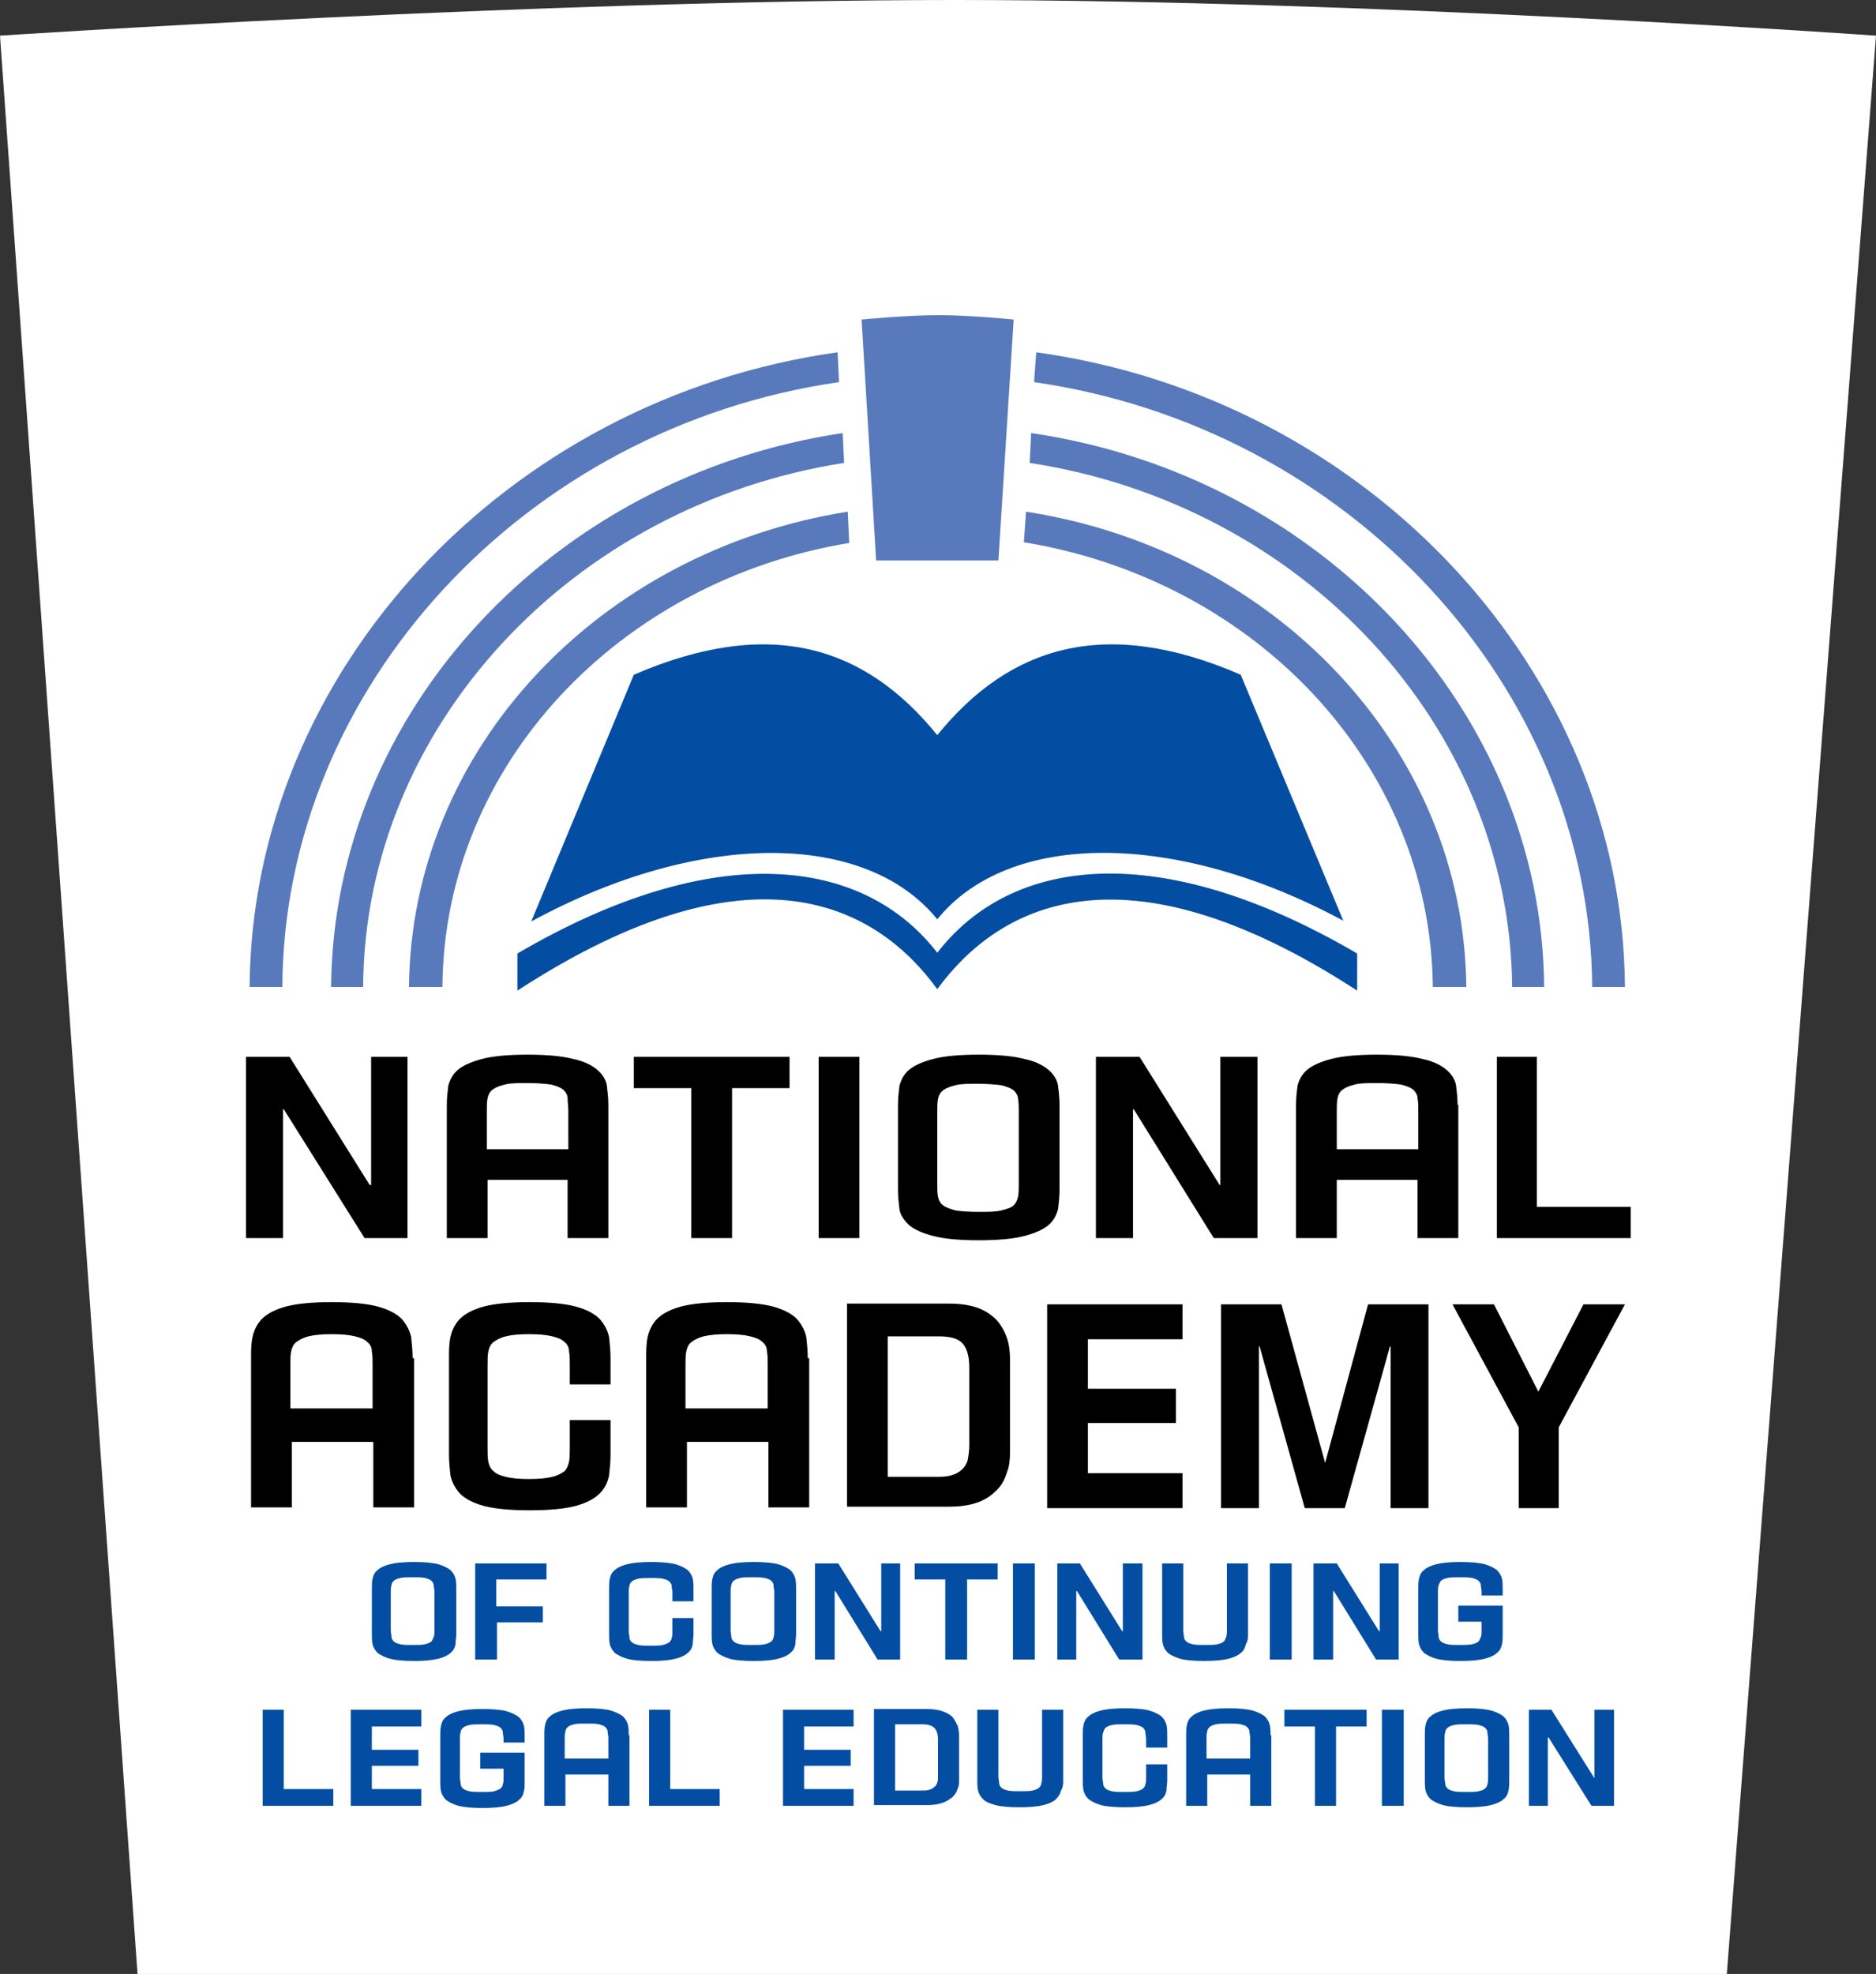
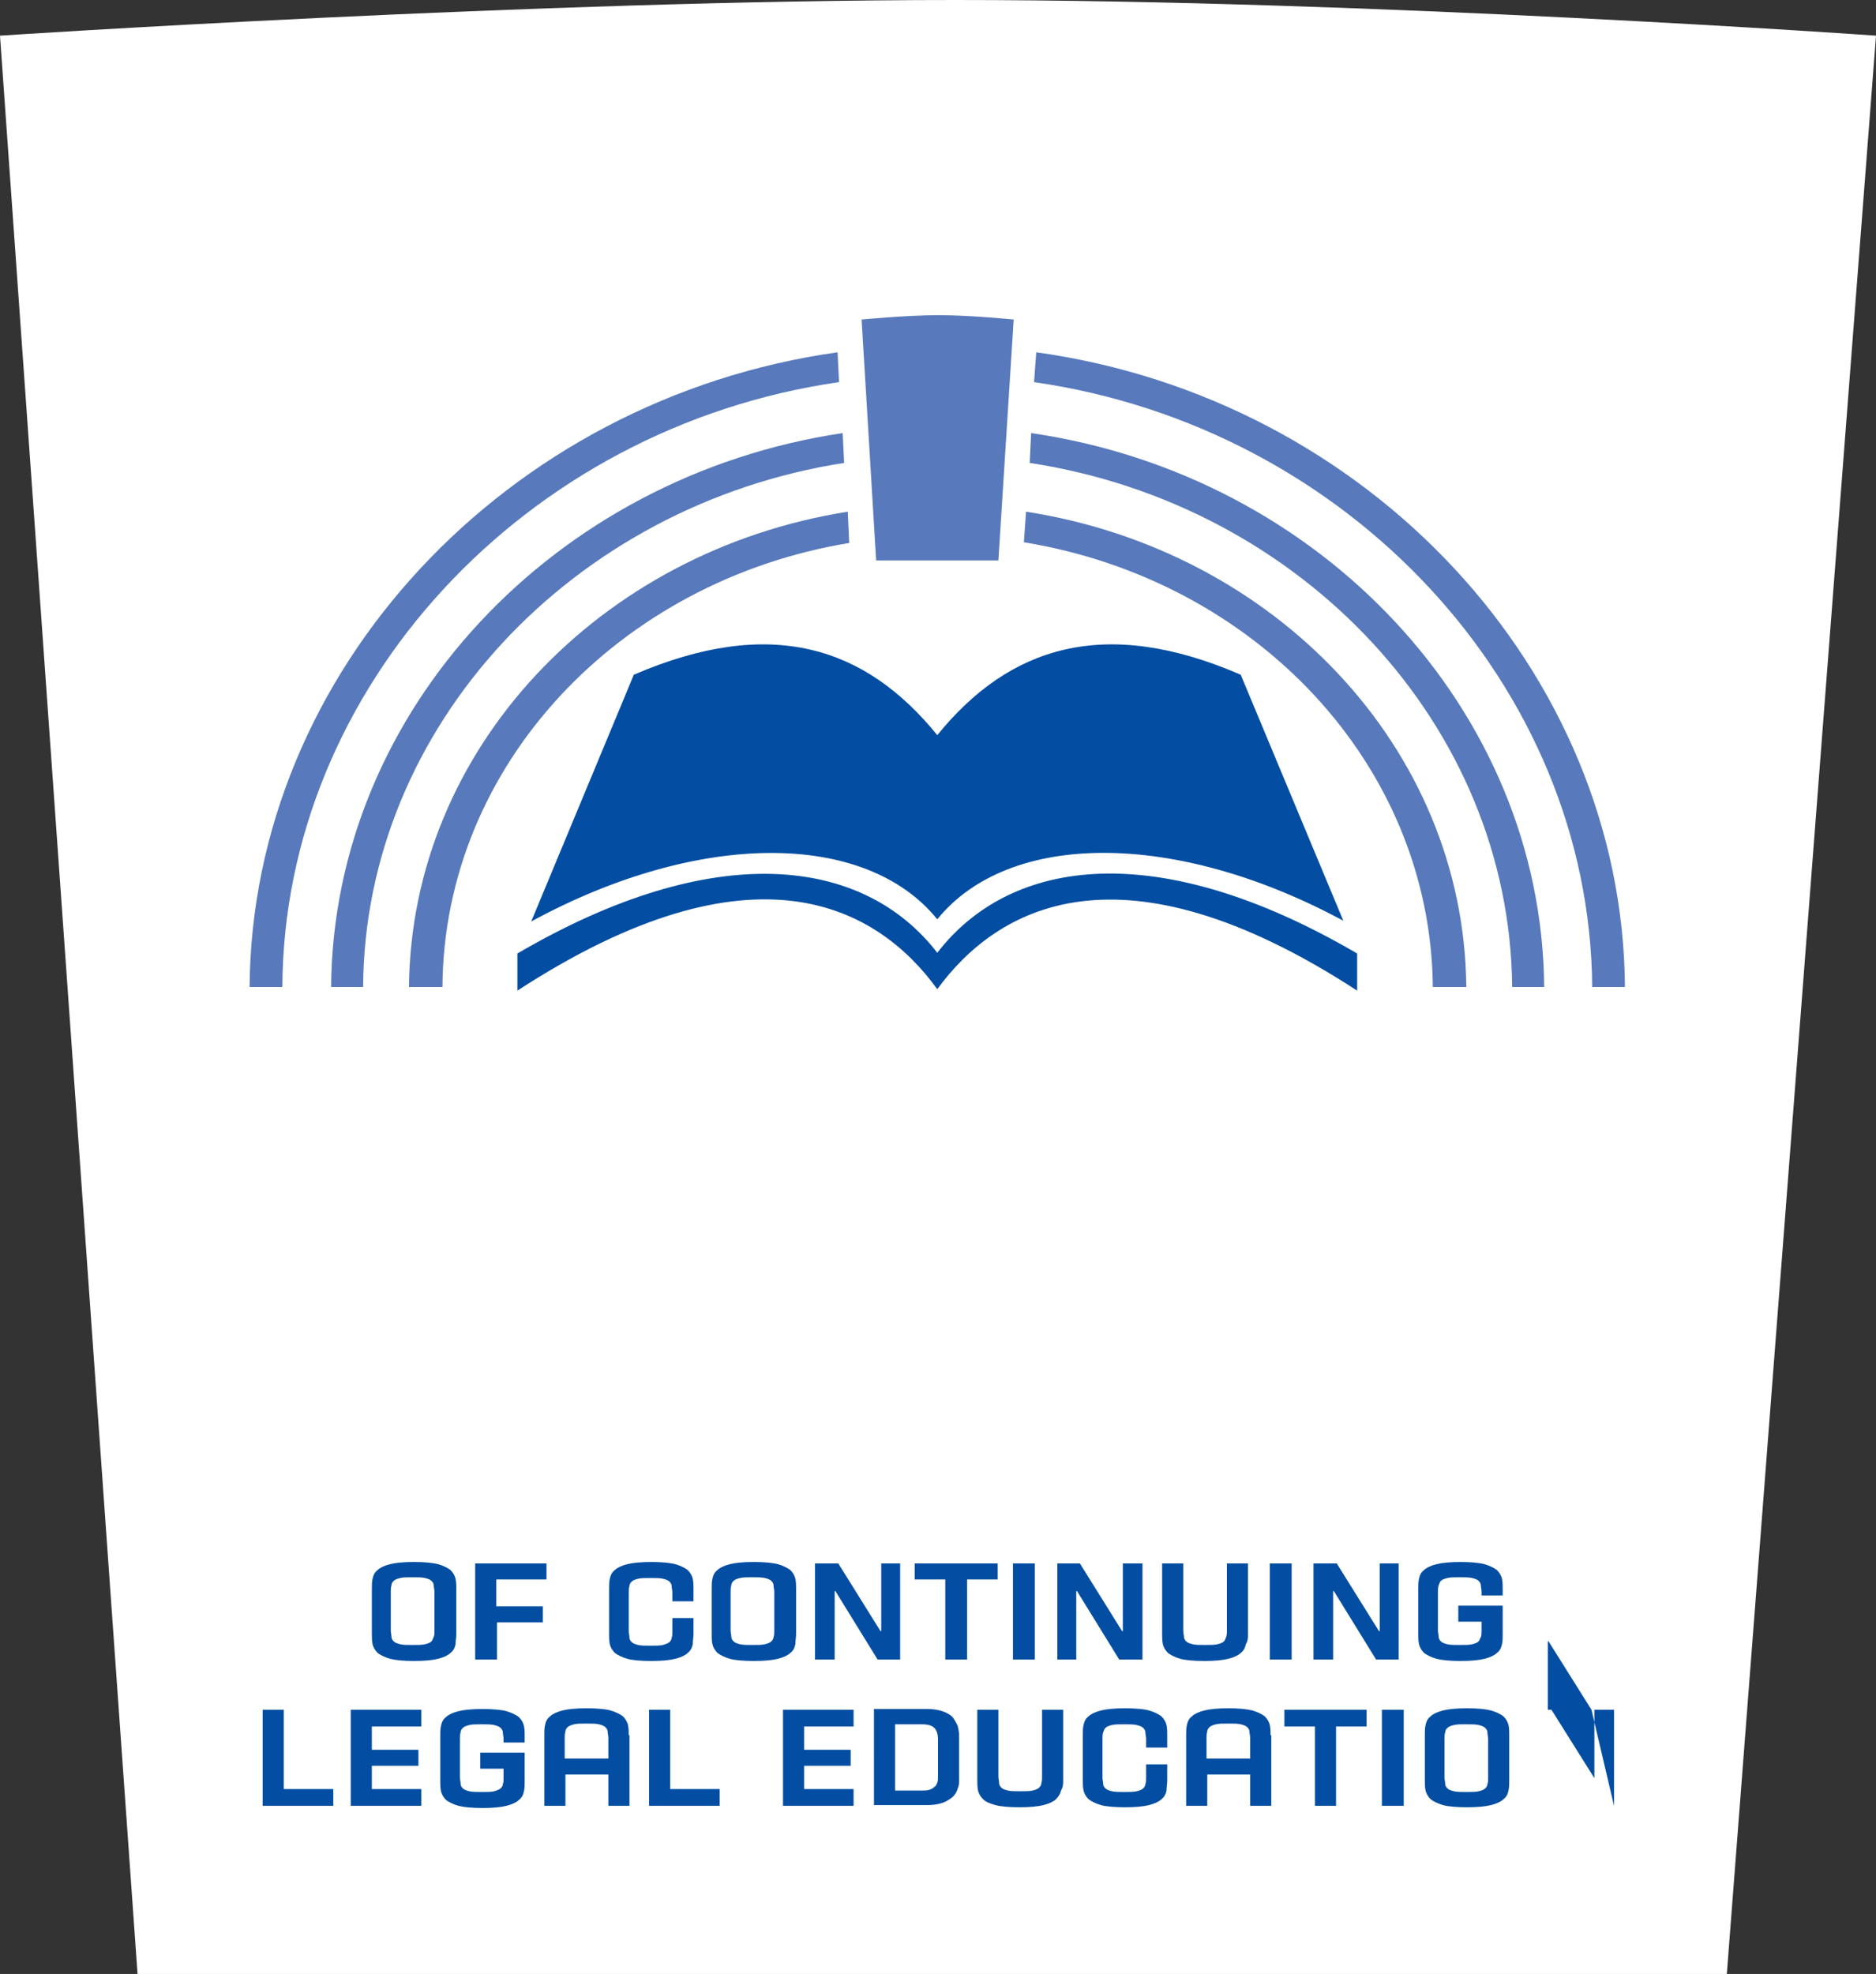
<svg xmlns="http://www.w3.org/2000/svg" version="1.1" id="text_to_paths" x="0" y="0" viewBox="0 0 257.8 271.2" xml:space="preserve">
  <rect x="0" y="0" width="257.8" height="271.2" fill="#333333" stroke="none" />
  <style type="text/css">.st1{fill-rule:evenodd;clip-rule:evenodd;fill:#034ea2}.st2{fill:#587abc}.st4{fill-rule:evenodd;clip-rule:evenodd}</style>
  <switch>
    <g>
      <g>
        <path d="M18.9 271.2h218.4L257.8 4.9S188.6 0 131.3 0C73.9 0 0 4.9 0 4.9l18.9 266.3z" fill-rule="evenodd" clip-rule="evenodd" fill="#fff" />
        <path class="st1" d="M128.8 135.9c8.2-11.2 25.1-21 57.7.2V131c-27.2-15.9-47.5-13.3-57.7-.1-10.1-13.1-30.5-15.8-57.7.1v5.1c32.6-21.2 49.5-11.5 57.7-.2z" />
        <path class="st1" d="M128.8 126.3c9.9-12.2 32.8-12.2 55.8.2l-14.1-33.8c-18.7-8.1-31.8-3.9-41.7 8.3-9.9-12.2-22.9-16.4-41.7-8.3L73 126.6c23-12.5 45.9-12.5 55.8-.3z" />
        <path class="st2" d="M116.7 74.6c-31.6 5.2-55.7 30.5-55.9 61h-4.6c.3-32.7 26.2-59.9 60.3-65.3l.2 4.3zm24.3-4.3c34.2 5.3 60.2 32.5 60.5 65.3h-4.6c-.3-30.6-24.4-55.9-56.2-61.1l.3-4.2z" />
        <path class="st2" d="M116 63.6c-37.3 5.8-65.9 36.2-66.1 72h-4.4c.3-38 30.7-70.2 70.3-76.1l.2 4.1zm25.7-4.1c39.8 5.8 70.2 38.1 70.5 76.1h-4.4c-.3-35.9-28.9-66.3-66.3-72l.2-4.1z" />
        <path class="st2" d="M115.3 52.5C72.2 58.7 39 94.4 38.8 135.6h-4.5c.3-43.4 35.3-80.8 80.8-87.2l.2 4.1zm27.1-4.1c45.6 6.3 80.6 43.8 80.9 87.2h-4.5c-.3-41.3-33.5-76.9-76.7-83.1l.3-4.1z" />
        <path d="M120.4 77h16.8l2.1-33.1s-5.9-.6-10.3-.6-10.6.6-10.6.6l2 33.1z" fill-rule="evenodd" clip-rule="evenodd" fill="#587abc" />
        <g>
-           <path class="st4" d="M56 170.1v-24.9h-5v17.6h-.2l-11-17.6h-6v24.9h5.1v-17.7h.1l11.1 17.7zM83.6 151.8c0-.9-.1-1.8-.2-2.6s-.6-1.6-1.3-2.2c-.7-.6-1.8-1.2-3.3-1.5-1.5-.4-3.6-.6-6.3-.6-2.7 0-4.8.2-6.3.6-1.5.4-2.6.9-3.3 1.5-.7.6-1.1 1.4-1.3 2.2-.1.8-.2 1.7-.2 2.6v18.3H67v-8h11v8h5.6v-18.3zm-5.6 6.1H66.9v-5.3c0-.6 0-1.2.1-1.7s.3-.9.7-1.2c.4-.3.9-.5 1.7-.7.7-.2 1.8-.2 3.1-.2s2.4.1 3.2.2c.8.2 1.3.4 1.7.7.3.3.6.7.6 1.2s.1 1.1.1 1.7v5.3zM108.5 149.5v-4.3H87.1v4.3H95v20.6h5.6v-20.6zM112.5 145.2h5.6v24.9h-5.6zM145.6 163.5v-11.7c0-.9-.1-1.8-.2-2.6s-.6-1.6-1.3-2.2c-.7-.6-1.8-1.2-3.3-1.5-1.5-.4-3.6-.6-6.3-.6-2.7 0-4.8.2-6.3.6-1.5.4-2.6.9-3.3 1.5-.7.6-1.1 1.4-1.3 2.2-.1.8-.2 1.7-.2 2.6v11.7c0 .9.1 1.8.2 2.6s.6 1.5 1.3 2.2c.7.6 1.8 1.1 3.3 1.5 1.5.4 3.6.6 6.3.6 2.7 0 4.8-.2 6.3-.6 1.5-.4 2.6-.9 3.3-1.5s1.1-1.4 1.3-2.2c.1-.8.2-1.7.2-2.6zm-5.6-.8c0 .7 0 1.2-.1 1.7s-.3.9-.6 1.2c-.3.3-.9.5-1.7.7-.8.2-1.8.2-3.2.2s-2.4-.1-3.1-.2c-.7-.2-1.3-.4-1.7-.7-.4-.3-.6-.7-.7-1.2-.1-.5-.1-1.1-.1-1.7v-10c0-.6 0-1.2.1-1.7s.3-.9.7-1.2c.4-.3.9-.5 1.7-.7.7-.2 1.8-.2 3.1-.2s2.4.1 3.2.2c.8.2 1.3.4 1.7.7.3.3.6.7.6 1.2.1.5.1 1.1.1 1.7v10zM172.8 170.1v-24.9h-5.1v17.6h-.1l-11-17.6h-6v24.9h5.1v-17.7h.1l11 17.7zM200.3 151.8c0-.9-.1-1.8-.2-2.6s-.6-1.6-1.3-2.2c-.7-.6-1.8-1.2-3.3-1.5-1.5-.4-3.6-.6-6.3-.6-2.7 0-4.8.2-6.3.6-1.5.4-2.6.9-3.3 1.5-.7.6-1.1 1.4-1.3 2.2-.1.8-.2 1.7-.2 2.6v18.3h5.6v-8h11.1v8h5.6v-18.3zm-5.5 6.1h-11.1v-5.3c0-.6 0-1.2.1-1.7s.3-.9.7-1.2c.4-.3.9-.5 1.7-.7.7-.2 1.8-.2 3.1-.2s2.4.1 3.2.2c.8.2 1.3.4 1.7.7.3.3.6.7.6 1.2.1.5.1 1.1.1 1.7v5.3zM224.1 170.1v-4.3h-12.9v-20.6h-5.5v24.9z" />
-         </g>
+           </g>
        <g>
          <path class="st1" d="M62.7 224.5v-6.2c0-.5 0-.9-.1-1.4-.1-.4-.3-.8-.7-1.2-.4-.3-1-.6-1.7-.8-.8-.2-1.9-.3-3.3-.3s-2.5.1-3.3.3c-.8.2-1.4.5-1.7.8-.4.3-.6.7-.7 1.2-.1.4-.1.9-.1 1.4v6.2c0 .5 0 .9.1 1.4.1.4.3.8.7 1.2.4.3 1 .6 1.7.8.8.2 1.9.3 3.3.3s2.5-.1 3.3-.3c.8-.2 1.4-.5 1.7-.8.4-.3.6-.7.7-1.2 0-.5.1-.9.1-1.4zm-3-.5c0 .4 0 .7-.1.9s-.2.5-.3.6c-.2.2-.5.3-.9.4-.4.1-1 .1-1.7.1s-1.3 0-1.7-.1c-.4-.1-.7-.2-.9-.4s-.3-.4-.3-.6c0-.3-.1-.6-.1-.9v-5.3c0-.3 0-.6.1-.9 0-.3.2-.5.3-.6.2-.2.5-.3.9-.4.4-.1.9-.1 1.7-.1.7 0 1.3 0 1.7.1.4.1.7.2.9.4.2.2.3.4.3.6s.1.6.1.9v5.3zM75.1 217v-2.2h-9.8V228h3v-5.1h6.3v-2.2h-6.4V217zM95.3 224.5v-2.2h-2.9v1.8c0 .4 0 .7-.1.9 0 .3-.2.5-.3.6s-.5.3-.9.4c-.4.1-1 .1-1.7.1s-1.3 0-1.7-.1-.7-.2-.9-.4c-.2-.2-.3-.4-.3-.6 0-.3-.1-.6-.1-.9v-5.3c0-.3 0-.6.1-.9 0-.3.2-.5.3-.6.2-.2.5-.3.9-.4.4-.1.9-.1 1.7-.1.7 0 1.3 0 1.7.1.4.1.7.2.9.4.2.2.3.4.3.6 0 .3.1.6.1.9v1.2h2.9v-1.7c0-.5 0-.9-.1-1.4-.1-.4-.3-.8-.7-1.2-.4-.3-1-.6-1.7-.8-.8-.2-1.9-.3-3.3-.3s-2.5.1-3.3.3-1.4.5-1.7.8c-.4.3-.6.7-.7 1.2-.1.4-.1.9-.1 1.4v6.2c0 .5 0 .9.1 1.4.1.4.3.8.7 1.2.4.3 1 .6 1.7.8s1.9.3 3.3.3 2.5-.1 3.3-.3c.8-.2 1.4-.5 1.7-.8.4-.3.6-.7.7-1.2 0-.5.1-.9.1-1.4zM109.4 224.5v-6.2c0-.5 0-.9-.1-1.4-.1-.4-.3-.8-.7-1.2-.4-.3-1-.6-1.7-.8-.8-.2-1.9-.3-3.3-.3s-2.5.1-3.3.3-1.4.5-1.7.8c-.4.3-.6.7-.7 1.2-.1.4-.1.9-.1 1.4v6.2c0 .5 0 .9.1 1.4.1.4.3.8.7 1.2.4.3 1 .6 1.7.8s1.9.3 3.3.3 2.5-.1 3.3-.3c.8-.2 1.4-.5 1.7-.8.4-.3.6-.7.7-1.2 0-.5.1-.9.1-1.4zm-3-.5c0 .4 0 .7-.1.9 0 .3-.2.5-.3.6-.2.2-.5.3-.9.4-.4.1-1 .1-1.7.1s-1.3 0-1.7-.1-.7-.2-.9-.4c-.2-.2-.3-.4-.3-.6 0-.3-.1-.6-.1-.9v-5.3c0-.3 0-.6.1-.9 0-.3.2-.5.3-.6.2-.2.5-.3.9-.4.4-.1.9-.1 1.7-.1.7 0 1.3 0 1.7.1.4.1.7.2.9.4.2.2.3.4.3.6 0 .3.1.6.1.9v5.3zM123.7 228v-13.2h-2.6v9.3h-.1l-5.8-9.3H112V228h2.7v-9.4h.1l5.8 9.4zM137.1 217v-2.2h-11.4v2.2h4.2v11h3v-11zM139.2 214.8h3V228h-3zM157 228v-13.2h-2.7v9.3h-.1l-5.8-9.3h-3.1V228h2.6v-9.4h.1l5.8 9.4zM171.5 224.5v-9.7h-2.9v9.2c0 .3 0 .6-.1.9s-.2.5-.3.6c-.2.2-.5.3-.9.4-.4.1-1 .1-1.7.1s-1.3 0-1.7-.1-.7-.2-.9-.4c-.2-.2-.3-.4-.3-.6s-.1-.6-.1-.9v-9.2h-2.9v9.7c0 .5 0 .9.1 1.4.1.4.3.8.7 1.2.4.3 1 .6 1.7.8s1.9.3 3.3.3 2.5-.1 3.3-.3c.8-.2 1.4-.5 1.7-.8.4-.3.6-.7.7-1.2.3-.5.3-.9.3-1.4zM174.5 214.8h3V228h-3zM192.2 228v-13.2h-2.6v9.3h-.1l-5.8-9.3h-3.2V228h2.7v-9.4h.1l5.8 9.4zM206.6 220.6h-6.2v2.2h3.2v1.2c0 .4 0 .7-.1.9s-.2.5-.3.6c-.2.2-.5.3-.9.4-.4.1-1 .1-1.7.1s-1.3 0-1.7-.1-.7-.2-.9-.4c-.2-.2-.3-.4-.3-.6s-.1-.6-.1-.9v-5.3c0-.3 0-.6.1-.9s.2-.5.3-.6c.2-.2.5-.3.9-.4.4-.1.9-.1 1.7-.1.7 0 1.3 0 1.7.1.4.1.7.2.9.4.2.2.3.4.3.6s.1.6.1.9v.5h2.9v-.9c0-.5 0-.9-.1-1.4-.1-.4-.3-.8-.7-1.2-.4-.3-1-.6-1.7-.8-.8-.2-1.9-.3-3.3-.3s-2.5.1-3.3.3c-.8.2-1.4.5-1.7.8-.4.3-.6.7-.7 1.2-.1.4-.1.9-.1 1.4v6.2c0 .5 0 .9.1 1.4.1.4.3.8.7 1.2.4.3 1 .6 1.7.8.8.2 1.9.3 3.3.3s2.5-.1 3.3-.3c.8-.2 1.4-.5 1.7-.8.4-.3.6-.7.7-1.2.1-.4.1-.9.1-1.4v-3.9z" />
        </g>
        <g>
-           <path class="st1" d="M45.8 248.1v-2.3H39v-10.9h-2.9v13.2zM57.9 237.2v-2.3h-9.7v13.2h9.7v-2.3h-6.8v-3.2h6.4v-2.2h-6.4v-3.2zM72.1 240.8H66v2.2h3.2v1.2c0 .4 0 .7-.1.9 0 .3-.2.5-.3.6s-.5.3-.9.4c-.4.1-1 .1-1.7.1s-1.3 0-1.7-.1c-.4-.1-.7-.2-.9-.4-.2-.2-.3-.4-.3-.6 0-.3-.1-.6-.1-.9v-5.3c0-.3 0-.6.1-.9 0-.3.2-.5.3-.6.2-.2.5-.3.9-.4.4-.1.9-.1 1.7-.1.7 0 1.3 0 1.7.1.4.1.7.2.9.4s.3.4.3.6c0 .3.1.6.1.9v.5h2.9v-.9c0-.5 0-.9-.1-1.4-.1-.4-.3-.8-.7-1.2-.4-.3-1-.6-1.7-.8s-1.9-.3-3.3-.3-2.5.1-3.3.3c-.8.2-1.4.5-1.7.8-.4.3-.6.7-.7 1.2s-.1.9-.1 1.4v6.2c0 .5 0 .9.1 1.4.1.4.3.8.7 1.2.4.3 1 .6 1.7.8.8.2 1.9.3 3.3.3s2.5-.1 3.3-.3 1.4-.5 1.7-.8c.4-.3.6-.7.7-1.2.1-.4.1-.9.1-1.4v-3.9zM86.4 238.4c0-.5 0-.9-.1-1.4-.1-.4-.3-.8-.7-1.2-.4-.3-1-.6-1.7-.8s-1.9-.3-3.3-.3-2.5.1-3.3.3-1.4.5-1.7.8c-.4.3-.6.7-.7 1.2-.1.4-.1.9-.1 1.4v9.7h2.9v-4.3h5.9v4.3h2.9v-9.7zm-2.9 3.2h-5.9v-2.8c0-.3 0-.6.1-.9 0-.3.2-.5.3-.6.2-.2.5-.3.9-.4.4-.1.9-.1 1.7-.1s1.3 0 1.7.1c.4.1.7.2.9.4.2.2.3.4.3.6s.1.6.1.9v2.8zM98.9 248.1v-2.3h-6.8v-10.9h-2.9v13.2zM117.3 237.2v-2.3h-9.7v13.2h9.7v-2.3h-6.8v-3.2h6.4v-2.2h-6.4v-3.2zM131.8 244.4v-5.9c0-.5-.1-1-.2-1.4-.2-.4-.4-.8-.7-1.2-.3-.3-.8-.6-1.4-.8-.6-.2-1.3-.3-2.1-.3h-7.3V248h7.3c.8 0 1.5-.1 2.1-.3.6-.2 1-.5 1.4-.8.3-.3.6-.7.7-1.2.2-.3.2-.8.2-1.3zm-2.9-.4c0 .4 0 .7-.1.9-.1.3-.2.5-.4.6-.2.2-.4.3-.7.4-.3.1-.6.1-1.1.1H123v-9.1h3.7c.9 0 1.4.2 1.7.5.3.3.5.8.5 1.6v5zM146.1 244.6v-9.7h-2.9v9.2c0 .3 0 .6-.1.9 0 .3-.2.5-.3.6-.2.2-.5.3-.9.4-.4.1-1 .1-1.7.1s-1.3 0-1.7-.1c-.4-.1-.7-.2-.9-.4-.2-.2-.3-.4-.3-.6 0-.3-.1-.6-.1-.9v-9.2h-2.9v9.7c0 .5 0 .9.1 1.4.1.4.3.8.7 1.2s1 .6 1.7.8 1.9.3 3.3.3 2.5-.1 3.3-.3 1.4-.5 1.7-.8.6-.7.7-1.2c.3-.5.3-.9.3-1.4zM160.4 244.6v-2.2h-2.9v1.8c0 .4 0 .7-.1.9 0 .3-.2.5-.3.6-.2.2-.5.3-.9.4-.4.1-1 .1-1.7.1s-1.3 0-1.7-.1c-.4-.1-.7-.2-.9-.4-.2-.2-.3-.4-.3-.6s-.1-.6-.1-.9v-5.3c0-.3 0-.6.1-.9s.2-.5.3-.6c.2-.2.5-.3.9-.4.4-.1.9-.1 1.7-.1.7 0 1.3 0 1.7.1.4.1.7.2.9.4.2.2.3.4.3.6 0 .3.1.6.1.9v1.2h2.9v-1.7c0-.5 0-.9-.1-1.4-.1-.4-.3-.8-.7-1.2-.4-.3-1-.6-1.7-.8s-1.9-.3-3.3-.3-2.5.1-3.3.3-1.4.5-1.7.8c-.4.3-.6.7-.7 1.2-.1.4-.1.9-.1 1.4v6.2c0 .5 0 .9.1 1.4.1.4.3.8.7 1.2.4.3 1 .6 1.7.8s1.9.3 3.3.3 2.5-.1 3.3-.3 1.4-.5 1.7-.8c.4-.3.6-.7.7-1.2 0-.5.1-.9.1-1.4zM174.6 238.4c0-.5 0-.9-.1-1.4-.1-.4-.3-.8-.7-1.2-.4-.3-1-.6-1.7-.8-.8-.2-1.9-.3-3.3-.3s-2.5.1-3.3.3c-.8.2-1.4.5-1.7.8-.4.3-.6.7-.7 1.2s-.1.9-.1 1.4v9.7h2.9v-4.3h5.9v4.3h2.9v-9.7zm-2.9 3.2h-5.9v-2.8c0-.3 0-.6.1-.9 0-.3.2-.5.3-.6.2-.2.5-.3.9-.4.4-.1.9-.1 1.7-.1.7 0 1.3 0 1.7.1.4.1.7.2.9.4.2.2.3.4.3.6s.1.6.1.9v2.8zM187.8 237.2v-2.3h-11.3v2.3h4.2v10.9h2.9v-10.9zM189.9 234.9h3v13.2h-3zM207.4 244.6v-6.2c0-.5 0-.9-.1-1.4-.1-.4-.3-.8-.7-1.2-.4-.3-1-.6-1.7-.8-.8-.2-1.9-.3-3.3-.3s-2.5.1-3.3.3-1.4.5-1.7.8c-.4.3-.6.7-.7 1.2-.1.4-.1.9-.1 1.4v6.2c0 .5 0 .9.1 1.4.1.4.3.8.7 1.2.4.3 1 .6 1.7.8s1.9.3 3.3.3 2.5-.1 3.3-.3c.8-.2 1.4-.5 1.7-.8.4-.3.6-.7.7-1.2.1-.5.1-.9.1-1.4zm-2.9-.4c0 .4 0 .7-.1.9 0 .3-.2.5-.3.6-.2.2-.5.3-.9.4-.4.1-1 .1-1.7.1s-1.3 0-1.7-.1c-.4-.1-.7-.2-.9-.4-.2-.2-.3-.4-.3-.6 0-.3-.1-.6-.1-.9v-5.3c0-.3 0-.6.1-.9 0-.3.2-.5.3-.6.2-.2.5-.3.9-.4.4-.1.9-.1 1.7-.1.7 0 1.3 0 1.7.1.4.1.7.2.9.4.2.2.3.4.3.6 0 .3.1.6.1.9v5.3zM221.8 248.1v-13.2h-2.7v9.4l-5.9-9.4h-3.1v13.2h2.6v-9.4h.1l5.9 9.4z" />
+           <path class="st1" d="M45.8 248.1v-2.3H39v-10.9h-2.9v13.2zM57.9 237.2v-2.3h-9.7v13.2h9.7v-2.3h-6.8v-3.2h6.4v-2.2h-6.4v-3.2zM72.1 240.8H66v2.2h3.2v1.2c0 .4 0 .7-.1.9 0 .3-.2.5-.3.6s-.5.3-.9.4c-.4.1-1 .1-1.7.1s-1.3 0-1.7-.1c-.4-.1-.7-.2-.9-.4-.2-.2-.3-.4-.3-.6 0-.3-.1-.6-.1-.9v-5.3c0-.3 0-.6.1-.9 0-.3.2-.5.3-.6.2-.2.5-.3.9-.4.4-.1.9-.1 1.7-.1.7 0 1.3 0 1.7.1.4.1.7.2.9.4s.3.4.3.6c0 .3.1.6.1.9v.5h2.9v-.9c0-.5 0-.9-.1-1.4-.1-.4-.3-.8-.7-1.2-.4-.3-1-.6-1.7-.8s-1.9-.3-3.3-.3-2.5.1-3.3.3c-.8.2-1.4.5-1.7.8-.4.3-.6.7-.7 1.2s-.1.9-.1 1.4v6.2c0 .5 0 .9.1 1.4.1.4.3.8.7 1.2.4.3 1 .6 1.7.8.8.2 1.9.3 3.3.3s2.5-.1 3.3-.3 1.4-.5 1.7-.8c.4-.3.6-.7.7-1.2.1-.4.1-.9.1-1.4v-3.9zM86.4 238.4c0-.5 0-.9-.1-1.4-.1-.4-.3-.8-.7-1.2-.4-.3-1-.6-1.7-.8s-1.9-.3-3.3-.3-2.5.1-3.3.3-1.4.5-1.7.8c-.4.3-.6.7-.7 1.2-.1.4-.1.9-.1 1.4v9.7h2.9v-4.3h5.9v4.3h2.9v-9.7zm-2.9 3.2h-5.9v-2.8c0-.3 0-.6.1-.9 0-.3.2-.5.3-.6.2-.2.5-.3.9-.4.4-.1.9-.1 1.7-.1s1.3 0 1.7.1c.4.1.7.2.9.4.2.2.3.4.3.6s.1.6.1.9v2.8zM98.9 248.1v-2.3h-6.8v-10.9h-2.9v13.2zM117.3 237.2v-2.3h-9.7v13.2h9.7v-2.3h-6.8v-3.2h6.4v-2.2h-6.4v-3.2zM131.8 244.4v-5.9c0-.5-.1-1-.2-1.4-.2-.4-.4-.8-.7-1.2-.3-.3-.8-.6-1.4-.8-.6-.2-1.3-.3-2.1-.3h-7.3V248h7.3c.8 0 1.5-.1 2.1-.3.6-.2 1-.5 1.4-.8.3-.3.6-.7.7-1.2.2-.3.2-.8.2-1.3zm-2.9-.4c0 .4 0 .7-.1.9-.1.3-.2.5-.4.6-.2.2-.4.3-.7.4-.3.1-.6.1-1.1.1H123v-9.1h3.7c.9 0 1.4.2 1.7.5.3.3.5.8.5 1.6v5zM146.1 244.6v-9.7h-2.9v9.2c0 .3 0 .6-.1.9 0 .3-.2.5-.3.6-.2.2-.5.3-.9.4-.4.1-1 .1-1.7.1s-1.3 0-1.7-.1c-.4-.1-.7-.2-.9-.4-.2-.2-.3-.4-.3-.6 0-.3-.1-.6-.1-.9v-9.2h-2.9v9.7c0 .5 0 .9.1 1.4.1.4.3.8.7 1.2s1 .6 1.7.8 1.9.3 3.3.3 2.5-.1 3.3-.3 1.4-.5 1.7-.8.6-.7.7-1.2c.3-.5.3-.9.3-1.4zM160.4 244.6v-2.2h-2.9v1.8c0 .4 0 .7-.1.9 0 .3-.2.5-.3.6-.2.2-.5.3-.9.4-.4.1-1 .1-1.7.1s-1.3 0-1.7-.1c-.4-.1-.7-.2-.9-.4-.2-.2-.3-.4-.3-.6s-.1-.6-.1-.9v-5.3c0-.3 0-.6.1-.9s.2-.5.3-.6c.2-.2.5-.3.9-.4.4-.1.9-.1 1.7-.1.7 0 1.3 0 1.7.1.4.1.7.2.9.4.2.2.3.4.3.6 0 .3.1.6.1.9v1.2h2.9v-1.7c0-.5 0-.9-.1-1.4-.1-.4-.3-.8-.7-1.2-.4-.3-1-.6-1.7-.8s-1.9-.3-3.3-.3-2.5.1-3.3.3-1.4.5-1.7.8c-.4.3-.6.7-.7 1.2-.1.4-.1.9-.1 1.4v6.2c0 .5 0 .9.1 1.4.1.4.3.8.7 1.2.4.3 1 .6 1.7.8s1.9.3 3.3.3 2.5-.1 3.3-.3 1.4-.5 1.7-.8c.4-.3.6-.7.7-1.2 0-.5.1-.9.1-1.4zM174.6 238.4c0-.5 0-.9-.1-1.4-.1-.4-.3-.8-.7-1.2-.4-.3-1-.6-1.7-.8-.8-.2-1.9-.3-3.3-.3s-2.5.1-3.3.3c-.8.2-1.4.5-1.7.8-.4.3-.6.7-.7 1.2s-.1.9-.1 1.4v9.7h2.9v-4.3h5.9v4.3h2.9v-9.7zm-2.9 3.2h-5.9v-2.8c0-.3 0-.6.1-.9 0-.3.2-.5.3-.6.2-.2.5-.3.9-.4.4-.1.9-.1 1.7-.1.7 0 1.3 0 1.7.1.4.1.7.2.9.4.2.2.3.4.3.6s.1.6.1.9v2.8zM187.8 237.2v-2.3h-11.3v2.3h4.2v10.9h2.9v-10.9zM189.9 234.9h3v13.2h-3zM207.4 244.6v-6.2c0-.5 0-.9-.1-1.4-.1-.4-.3-.8-.7-1.2-.4-.3-1-.6-1.7-.8-.8-.2-1.9-.3-3.3-.3s-2.5.1-3.3.3-1.4.5-1.7.8c-.4.3-.6.7-.7 1.2-.1.4-.1.9-.1 1.4v6.2c0 .5 0 .9.1 1.4.1.4.3.8.7 1.2.4.3 1 .6 1.7.8s1.9.3 3.3.3 2.5-.1 3.3-.3c.8-.2 1.4-.5 1.7-.8.4-.3.6-.7.7-1.2.1-.5.1-.9.1-1.4zm-2.9-.4c0 .4 0 .7-.1.9 0 .3-.2.5-.3.6-.2.2-.5.3-.9.4-.4.1-1 .1-1.7.1s-1.3 0-1.7-.1c-.4-.1-.7-.2-.9-.4-.2-.2-.3-.4-.3-.6 0-.3-.1-.6-.1-.9v-5.3c0-.3 0-.6.1-.9 0-.3.2-.5.3-.6.2-.2.5-.3.9-.4.4-.1.9-.1 1.7-.1.7 0 1.3 0 1.7.1.4.1.7.2.9.4.2.2.3.4.3.6 0 .3.1.6.1.9v5.3zM221.8 248.1v-13.2h-2.7v9.4l-5.9-9.4h-3.1h2.6v-9.4h.1l5.9 9.4z" />
        </g>
        <g>
-           <path class="st4" d="M56.7 186.6c0-1-.1-2-.2-2.9-.2-.9-.6-1.7-1.3-2.5-.7-.7-1.8-1.3-3.3-1.7-1.5-.4-3.6-.6-6.3-.6-2.7 0-4.8.2-6.3.6-1.5.4-2.6 1-3.3 1.7-.7.7-1.1 1.6-1.3 2.5-.2.9-.2 1.9-.2 2.9v20.5h5.6v-9h11.2v9h5.6v-20.5zm-5.6 6.9H39.9v-5.9c0-.7 0-1.4.1-1.9s.3-1 .7-1.3c.4-.3.9-.6 1.7-.8.8-.2 1.8-.3 3.2-.3s2.4.1 3.2.3c.8.2 1.3.4 1.7.8.4.3.6.8.6 1.3.1.5.1 1.2.1 1.9v5.9zM83.9 199.8v-4.7h-5.6v3.8c0 .8 0 1.4-.1 1.9s-.3 1-.6 1.3c-.4.3-.9.6-1.7.8-.8.2-1.8.3-3.2.3s-2.4-.1-3.2-.3c-.8-.2-1.3-.4-1.7-.8-.4-.3-.6-.8-.7-1.3-.1-.5-.1-1.2-.1-1.9v-11.3c0-.7 0-1.4.1-1.9s.3-1 .7-1.3c.4-.3.9-.6 1.7-.8.8-.2 1.8-.3 3.2-.3s2.4.1 3.2.3c.8.2 1.3.4 1.7.8.4.3.6.8.6 1.3.1.5.1 1.2.1 1.9v2.6h5.6v-3.6c0-1-.1-2-.2-2.9-.2-.9-.6-1.7-1.3-2.5-.7-.7-1.8-1.3-3.3-1.7-1.5-.4-3.6-.6-6.3-.6-2.7 0-4.8.2-6.3.6-1.5.4-2.6 1-3.3 1.7-.7.7-1.1 1.6-1.3 2.5-.2.9-.2 1.9-.2 2.9v13.2c0 1 .1 2 .2 2.9.2.9.6 1.7 1.3 2.5.7.7 1.8 1.3 3.3 1.7 1.5.4 3.6.6 6.3.6 2.7 0 4.8-.2 6.3-.6 1.5-.4 2.6-1 3.3-1.7.7-.7 1.1-1.5 1.3-2.5.1-.9.2-1.9.2-2.9zM111 186.6c0-1-.1-2-.2-2.9-.2-.9-.6-1.7-1.3-2.5-.7-.7-1.8-1.3-3.3-1.7-1.5-.4-3.6-.6-6.3-.6s-4.8.2-6.3.6c-1.5.4-2.6 1-3.3 1.7-.7.7-1.1 1.6-1.3 2.5s-.2 1.9-.2 2.9v20.5h5.6v-9h11.2v9h5.6v-20.5zm-5.6 6.9H94.2v-5.9c0-.7 0-1.4.1-1.9s.3-1 .7-1.3c.4-.3.9-.6 1.7-.8.8-.2 1.8-.3 3.2-.3s2.4.1 3.2.3c.8.2 1.3.4 1.7.8.4.3.6.8.6 1.3.1.5.1 1.2.1 1.9v5.9zM138.8 199.4v-12.5c0-1.1-.1-2.1-.4-3-.3-.9-.8-1.8-1.4-2.5-.7-.7-1.5-1.3-2.6-1.7-1.1-.4-2.4-.6-4-.6h-14V207h14c1.6 0 2.9-.2 4-.6 1.1-.4 1.9-1 2.6-1.7.7-.7 1.1-1.5 1.4-2.5.3-.7.4-1.7.4-2.8zm-5.6-.9c0 .8-.1 1.4-.2 2-.1.5-.4 1-.7 1.3-.3.3-.7.6-1.3.8-.5.2-1.2.3-2 .3h-7v-19.3h7c1.6 0 2.7.3 3.3 1 .6.7.9 1.8.9 3.3v10.6zM162.5 184v-4.8h-18.6v28h18.6v-4.8h-13v-6.9h12.1v-4.7h-12.1V184zM196.3 207.2v-28H188l-5.9 21.8-6-21.8h-8.3v28h5.2V185h.1l6.2 22.2h5.5L191 185h.1v22.2zM214.2 196.1l9.1-16.9h-5.7l-6.2 12-6.1-12h-5.7l9.1 16.9v11.1h5.5z" />
-         </g>
+           </g>
      </g>
    </g>
  </switch>
</svg>